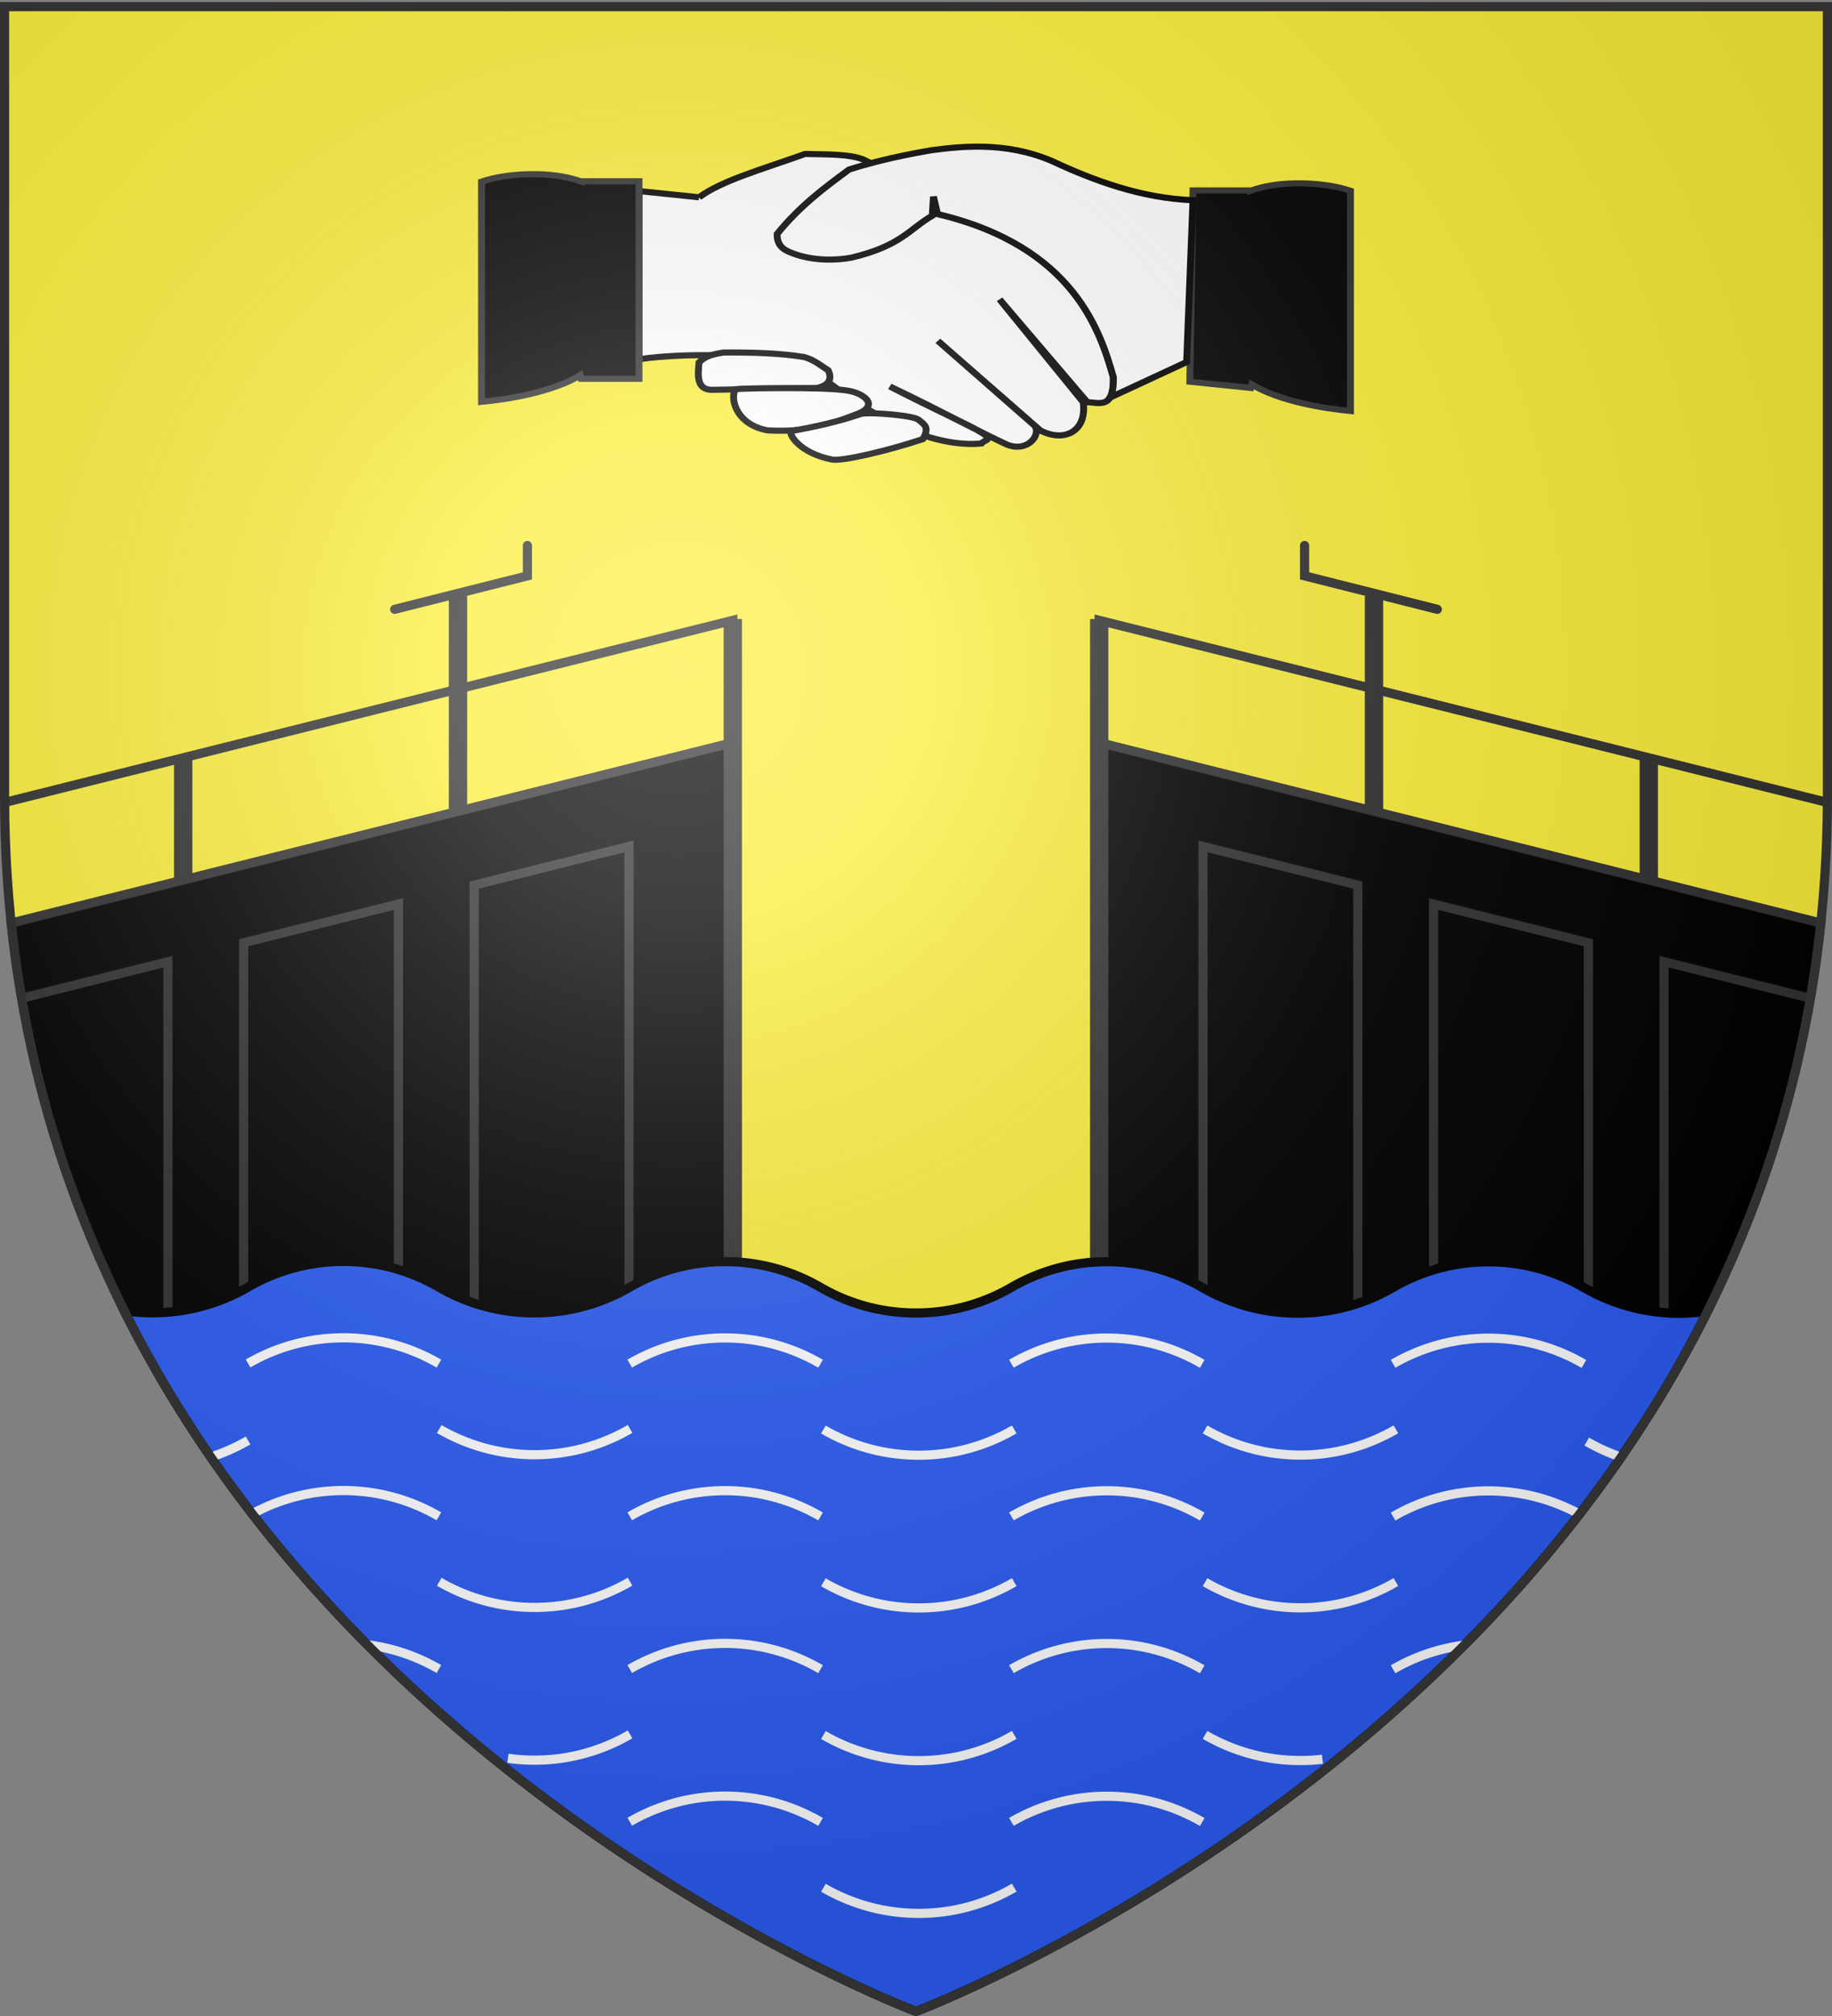
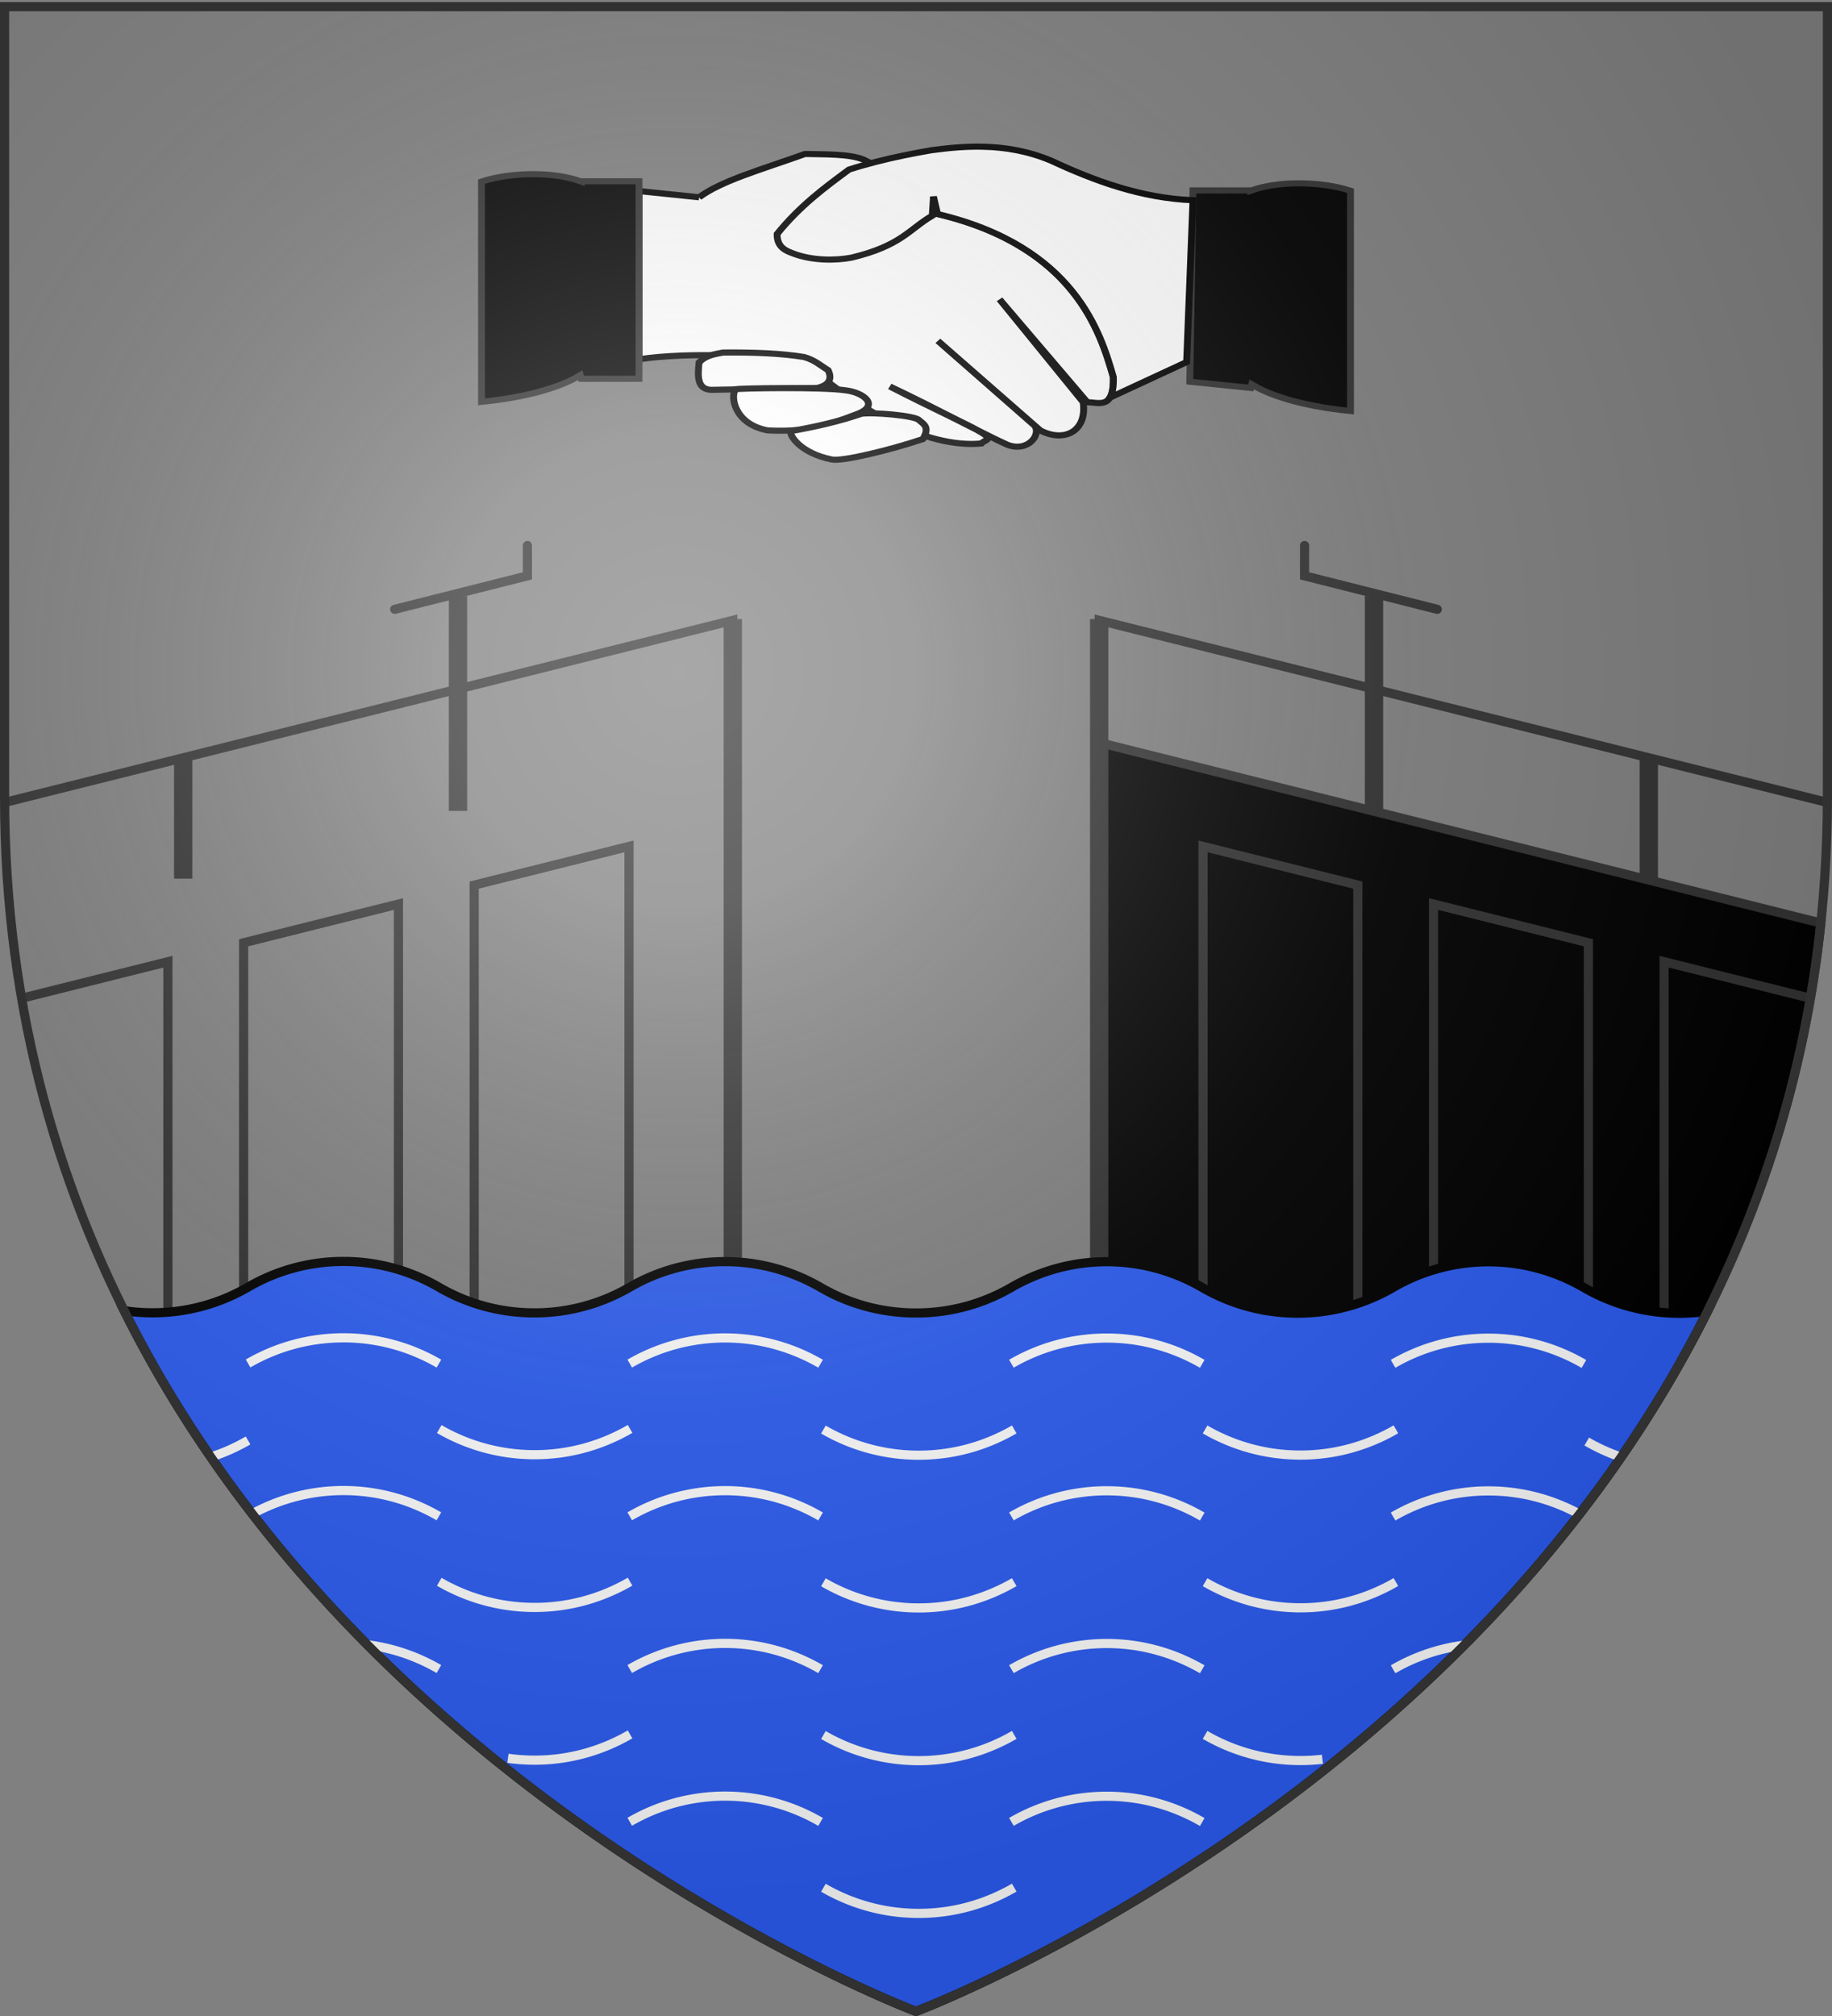
<svg xmlns="http://www.w3.org/2000/svg" xmlns:xlink="http://www.w3.org/1999/xlink" height="660" width="600" version="1.0">
  <rect width="100%" height="100%" fill="#808080" stroke="none" />
  <defs>
    <g id="c">
      <path transform="rotate(18 3.157 -.5)" d="M0 0v1h.5L0 0z" id="b" />
      <use height="540" width="810" transform="scale(-1 1)" xlink:href="#b" />
    </g>
    <g id="d">
      <use height="540" width="810" transform="rotate(72)" xlink:href="#c" />
      <use height="540" width="810" transform="rotate(144)" xlink:href="#c" />
    </g>
    <g id="g">
-       <path transform="rotate(18 3.157 -.5)" d="M0 0v1h.5L0 0z" id="f" />
      <use height="540" width="810" transform="scale(-1 1)" xlink:href="#f" />
    </g>
    <g id="h">
      <use height="540" width="810" transform="rotate(72)" xlink:href="#g" />
      <use height="540" width="810" transform="rotate(144)" xlink:href="#g" />
    </g>
    <radialGradient xlink:href="#a" id="i" gradientUnits="userSpaceOnUse" gradientTransform="matrix(1.353 0 0 1.349 -77.63 -85.747)" cx="221.445" cy="226.331" fx="221.445" fy="226.331" r="300" />
    <linearGradient id="a">
      <stop style="stop-color:white;stop-opacity:.314" offset="0" />
      <stop offset=".19" style="stop-color:white;stop-opacity:.251" />
      <stop style="stop-color:#6b6b6b;stop-opacity:.125" offset=".6" />
      <stop style="stop-color:black;stop-opacity:.125" offset="1" />
    </linearGradient>
    <path id="e" d="M2.922 27.672c0-5.951 2.317-9.843 5.579-11.012 1.448-.519 3.307-.273 5.018 1.447 2.119 2.129 2.736 7.993-3.483 9.121.658-.956.619-3.081-.714-3.787-.99-.524-2.113-.253-2.676.123-.824.552-1.729 2.106-1.679 4.108H2.922z" />
  </defs>
  <g style="display:inline">
-     <path style="fill:#fcef3c;fill-opacity:1;fill-rule:evenodd;stroke:none" d="M300 658.5s298.5-112.32 298.5-397.772V2.176H1.5v258.552C1.5 546.18 300 658.5 300 658.5z" />
-   </g>
+     </g>
  <g style="display:inline">
    <path style="fill:#000;fill-opacity:1;fill-rule:nonzero;stroke:#313131;stroke-width:3;stroke-opacity:1" d="M240 243.094 3.656 302.188c10.69 101.338 59.721 178.378 114.906 234.468L240 506.313v-263.22z" transform="matrix(-1 0 0 1 600 0)" />
    <path d="M1.737 262.655 240 203.089v263.226L88.925 504.084" style="fill:none;stroke:#313131;stroke-width:3;stroke-opacity:1" transform="matrix(-1 0 0 1 600 0)" />
    <path style="fill:#000;stroke:#313131;stroke-width:6;stroke-opacity:1" d="M240 202.664V420.82M150 195.148v70.33M60 247.834v39.826" transform="matrix(-1 0 0 1 600 0)" />
    <path style="fill:none;stroke:#313131;stroke-width:3;stroke-linecap:round;stroke-linejoin:miter;stroke-miterlimit:4;stroke-opacity:1;stroke-dasharray:none" d="m129.274 199.48 43.461-10.955v-9.938" transform="matrix(-1 0 0 1 600 0)" />
    <path style="fill:none;stroke:#313131;stroke-width:3;stroke-opacity:1" d="M155.299 289.764 206 277.09v157.226l-50.701 6v-150.55zM79.794 308.64l50.701-12.675v157.226l-50.701 6v-150.55zM7.656 326.675l47.334-11.834V453.88" transform="matrix(-1 0 0 1 600 0)" />
  </g>
  <g style="display:inline">
-     <path d="M240 243.094 3.656 302.188c10.69 101.338 59.721 178.378 114.906 234.468L240 506.313v-263.22z" style="fill:#000;fill-opacity:1;fill-rule:nonzero;stroke:#313131;stroke-width:3;stroke-opacity:1" />
    <path style="fill:none;stroke:#313131;stroke-width:3;stroke-opacity:1" d="M1.737 262.655 240 203.089v263.226L88.925 504.084" />
    <path d="M240 202.664V420.82M150 195.148v70.33M60 247.834v39.826" style="fill:#000;stroke:#313131;stroke-width:6;stroke-opacity:1" />
    <path d="m129.274 199.48 43.461-10.955v-9.938" style="fill:none;stroke:#313131;stroke-width:3;stroke-linecap:round;stroke-linejoin:miter;stroke-miterlimit:4;stroke-opacity:1;stroke-dasharray:none" />
    <path d="M155.299 289.764 206 277.09v157.226l-50.701 6v-150.55zM79.794 308.64l50.701-12.675v157.226l-50.701 6v-150.55zM7.656 326.675l47.334-11.834V453.88" style="fill:none;stroke:#313131;stroke-width:3;stroke-opacity:1" />
  </g>
  <g style="display:inline">
    <path d="M437.889 50.213c-5.705.131-11.37 1.071-16.063 3v-.094h-21.03l-1.157 78.26 22.187 2.553.344-1.438c9.983 6.829 25.955 9.818 35.938 10.875V53.244c-5.406-2.034-12.837-3.201-20.219-3.031z" style="fill:#000;fill-opacity:.994;fill-rule:evenodd;stroke:#313131;stroke-width:2.5;stroke-linejoin:miter;stroke-miterlimit:4;stroke-opacity:1;stroke-dasharray:none" transform="matrix(.9 0 0 .8 30 19.853)" />
    <path style="fill:#fff;fill-opacity:.994;fill-rule:evenodd;stroke:#000;stroke-width:2.5;stroke-linecap:butt;stroke-linejoin:miter;stroke-miterlimit:4;stroke-opacity:1;stroke-dasharray:none" d="M221.063 55.922c8.23-6.796 22.28-11.218 38.566-17.732 7.616.23 15.82-.087 21.171 2.257l16.382 9.025 7.157 12.393c53.143 12.548 62.754 49.298 67.46 67.625.33 13.345-5.074 10.38-9.466 10.295l-31.924-42.098 30.408 42.045c1.555 11.766-6.685 16.77-15.584 11.599l-37.276-36.668 35.225 34.728c2.445 3.68-2.51 11.058-10.01 7.769-9.824-5.04-25.99-14.958-42.708-23.83 16.078 9.284 29.23 15.93 33.49 18.937 4.347 3.067 1.094 2.758-.153 4.387-14.35 1.641-37.723-6.532-65.37-34.086-16.248-1.545-39.826-3.509-59.227-.38V53.375l21.859 2.547z" transform="matrix(.9 0 0 .8 30 19.853)" />
    <path style="fill:#fff;fill-opacity:.994;fill-rule:evenodd;stroke:#000;stroke-width:2.5;stroke-linecap:butt;stroke-linejoin:miter;stroke-miterlimit:4;stroke-opacity:1;stroke-dasharray:none" d="M221.066 123.458c-.527 5.603-.82 10.989 4.368 11.262l38.646-.766c3.82-1.061 5.664-3.198 3.957-7.269-2.753-1.88-4.801-4.12-8.752-5.389-8.131-1.51-18.271-1.962-29.492-1.845-3.473.722-6.291 1.25-8.727 4.007zM324.526 35.221c-6.341-.173-12.678.477-18.997 1.453-6.535 1.29-13.148 2.73-20.072 4.733-3.197.924-6.474 1.96-9.824 3.167-9.06 7.5-17.941 14.935-26.166 26.35-.095 4.236 1.858 6.418 5.354 7.785 7.335 3.322 16.153 3.097 21.669 1.911 18.059-4.825 20.955-11.58 29.452-17.196l.038-1.105.377-6.67 1.483 7.12c50.04 13.312 59.38 48.805 63.98 66.718.106 4.264-.41 6.86-1.255 8.419l27.917-14.557 2.313-66.23c-18.857-.84-35.996-7.983-51.608-16.18-8.324-3.905-16.508-5.495-24.66-5.718z" transform="matrix(.9 0 0 .8 30 19.853)" />
    <path style="fill:#fff;fill-opacity:.994;fill-rule:evenodd;stroke:#000;stroke-width:2.5;stroke-linecap:butt;stroke-linejoin:miter;stroke-miterlimit:4;stroke-opacity:1;stroke-dasharray:none" d="M234.381 134.477c-2.038 2.738-.617 14.268 11.635 16.833 16.49.991 24.509-3.376 32.86-6.816 8.045-3.598 1.893-8.724-4.426-9.567-8.636-1.454-39.106-.855-40.069-.45z" transform="matrix(.9 0 0 .8 30 19.853)" />
    <path style="fill:#fff;fill-opacity:.994;fill-rule:evenodd;stroke:#000;stroke-width:2.5;stroke-linecap:butt;stroke-linejoin:miter;stroke-miterlimit:4;stroke-opacity:1;stroke-dasharray:none" d="M254.47 151.605c-.765 1.404 3.19 8.993 14.936 11.631 3.627.857 20.678-3.689 33.092-8.367 2.552-4.79.494-5.99-1.372-7.711-1.173-1.914-17.358-3.403-21.03-2.634-8.246 3.182-16.853 5.361-25.626 7.081z" transform="matrix(.9 0 0 .8 30 19.853)" />
    <path style="fill:#000;fill-opacity:.994;fill-rule:evenodd;stroke:#313131;stroke-width:2.5;stroke-linejoin:miter;stroke-miterlimit:4;stroke-opacity:1;stroke-dasharray:none" d="M162.11 46.469c5.705.131 11.37 1.071 16.063 3v-.094h21.031v80.813h-21.031l-.344-1.438c-9.983 6.829-25.954 9.818-35.937 10.875V49.5c5.406-2.034 12.836-3.201 20.218-3.031z" transform="matrix(.9 0 0 .8 30 19.853)" />
  </g>
  <path style="display:inline;fill:#2b5df2;fill-opacity:1;stroke:#000;stroke-width:3;stroke-opacity:1" d="M112.5 412.969a62.104 62.104 0 0 0-31.25 8.406A62.064 62.064 0 0 1 50 429.781c-3.165 0-6.276-.23-9.313-.687C121.674 591.384 300 658.5 300 658.5s178.195-67.078 259.219-229.25a62.56 62.56 0 0 1-9.219.688 62.103 62.103 0 0 1-31.25-8.407c-9.203-5.335-19.854-8.437-31.25-8.437a62.105 62.105 0 0 0-31.25 8.406 62.064 62.064 0 0 1-31.25 8.406 62.104 62.104 0 0 1-31.25-8.406c-9.203-5.335-19.854-8.438-31.25-8.438a62.104 62.104 0 0 0-31.25 8.407c-9.203 5.335-19.854 8.375-31.25 8.375-11.392 0-22.05-3.043-31.25-8.375-9.203-5.335-19.854-8.438-31.25-8.438-11.392 0-22.05 3.043-31.25 8.375a62.064 62.064 0 0 1-31.25 8.406 62.104 62.104 0 0 1-31.25-8.406c-9.203-5.335-19.854-8.437-31.25-8.437z" />
  <path style="display:inline;fill:none;stroke:#fff;stroke-width:3;stroke-opacity:1" d="M518.75 446.534c-9.203-5.335-19.854-8.438-31.25-8.438a62.1 62.1 0 0 0-31.25 8.399M393.75 446.495c-9.203-5.335-19.854-8.438-31.25-8.438a62.1 62.1 0 0 0-31.25 8.399M268.75 446.456c-9.203-5.335-19.854-8.438-31.25-8.438a62.1 62.1 0 0 0-31.25 8.399M143.75 446.417c-9.203-5.335-19.854-8.438-31.25-8.438a62.1 62.1 0 0 0-31.25 8.399M530.976 477.059a62.448 62.448 0 0 1-11.301-5.128" />
  <path style="fill:none;stroke:#fff;stroke-width:3;stroke-opacity:1;display:inline" d="M457.175 467.93c-9.203 5.336-19.855 8.438-31.25 8.438a62.1 62.1 0 0 1-31.25-8.398M332.175 467.97c-9.203 5.335-19.855 8.437-31.25 8.437a62.1 62.1 0 0 1-31.25-8.398M206.357 467.804c-9.202 5.335-19.854 8.438-31.25 8.438a62.1 62.1 0 0 1-31.25-8.399" />
  <path style="display:inline;fill:none;stroke:#fff;stroke-width:3;stroke-opacity:1" d="M517.414 495.78c-8.891-4.872-19.065-7.684-29.914-7.684a62.099 62.099 0 0 0-31.25 8.399M393.75 496.495c-9.203-5.335-19.854-8.438-31.25-8.438a62.1 62.1 0 0 0-31.25 8.399M268.75 496.456c-9.203-5.335-19.854-8.438-31.25-8.438a62.1 62.1 0 0 0-31.25 8.399M143.75 496.417c-9.203-5.335-19.854-8.438-31.25-8.438a62.074 62.074 0 0 0-29.54 7.443M479.7 538.581a62.096 62.096 0 0 0-23.45 7.914M393.75 546.495c-9.203-5.335-19.854-8.438-31.25-8.438a62.1 62.1 0 0 0-31.25 8.399M268.75 546.456c-9.203-5.335-19.854-8.438-31.25-8.438a62.1 62.1 0 0 0-31.25 8.399M143.75 546.417c-6.997-4.057-14.832-6.823-23.195-7.915M393.75 596.495c-9.203-5.335-19.854-8.438-31.25-8.438a62.1 62.1 0 0 0-31.25 8.399M268.75 596.456c-9.203-5.335-19.854-8.438-31.25-8.438a62.1 62.1 0 0 0-31.25 8.399M81.247 471.575a62.87 62.87 0 0 1-12.357 5.491" />
  <path d="M457.175 517.93c-9.203 5.336-19.855 8.438-31.25 8.438a62.1 62.1 0 0 1-31.25-8.398M332.175 517.97c-9.203 5.335-19.855 8.437-31.25 8.437a62.1 62.1 0 0 1-31.25-8.398M206.357 517.804c-9.202 5.335-19.854 8.438-31.25 8.438a62.1 62.1 0 0 1-31.25-8.399M433.115 575.952a62.197 62.197 0 0 1-7.19.416 62.099 62.099 0 0 1-31.25-8.398M332.175 567.97c-9.203 5.335-19.855 8.437-31.25 8.437a62.1 62.1 0 0 1-31.25-8.398M206.357 567.804c-9.202 5.335-19.854 8.438-31.25 8.438-2.972 0-5.893-.209-8.752-.612M332.175 617.97c-9.203 5.335-19.855 8.437-31.25 8.437a62.1 62.1 0 0 1-31.25-8.398" style="fill:none;stroke:#fff;stroke-width:3;stroke-opacity:1;display:inline" />
  <path d="M300 658.5s298.5-112.32 298.5-397.772V2.176H1.5v258.552C1.5 546.18 300 658.5 300 658.5z" style="opacity:1;fill:url(#i);fill-opacity:1;fill-rule:evenodd;stroke:none;stroke-width:1px;stroke-linecap:butt;stroke-linejoin:miter;stroke-opacity:1" />
  <path d="M300 658.5S1.5 546.18 1.5 260.728V2.176h597v258.552C598.5 546.18 300 658.5 300 658.5z" style="fill:none;stroke:#313131;stroke-width:3;stroke-linecap:butt;stroke-linejoin:miter;stroke-miterlimit:4;stroke-opacity:1;stroke-dasharray:none" />
</svg>